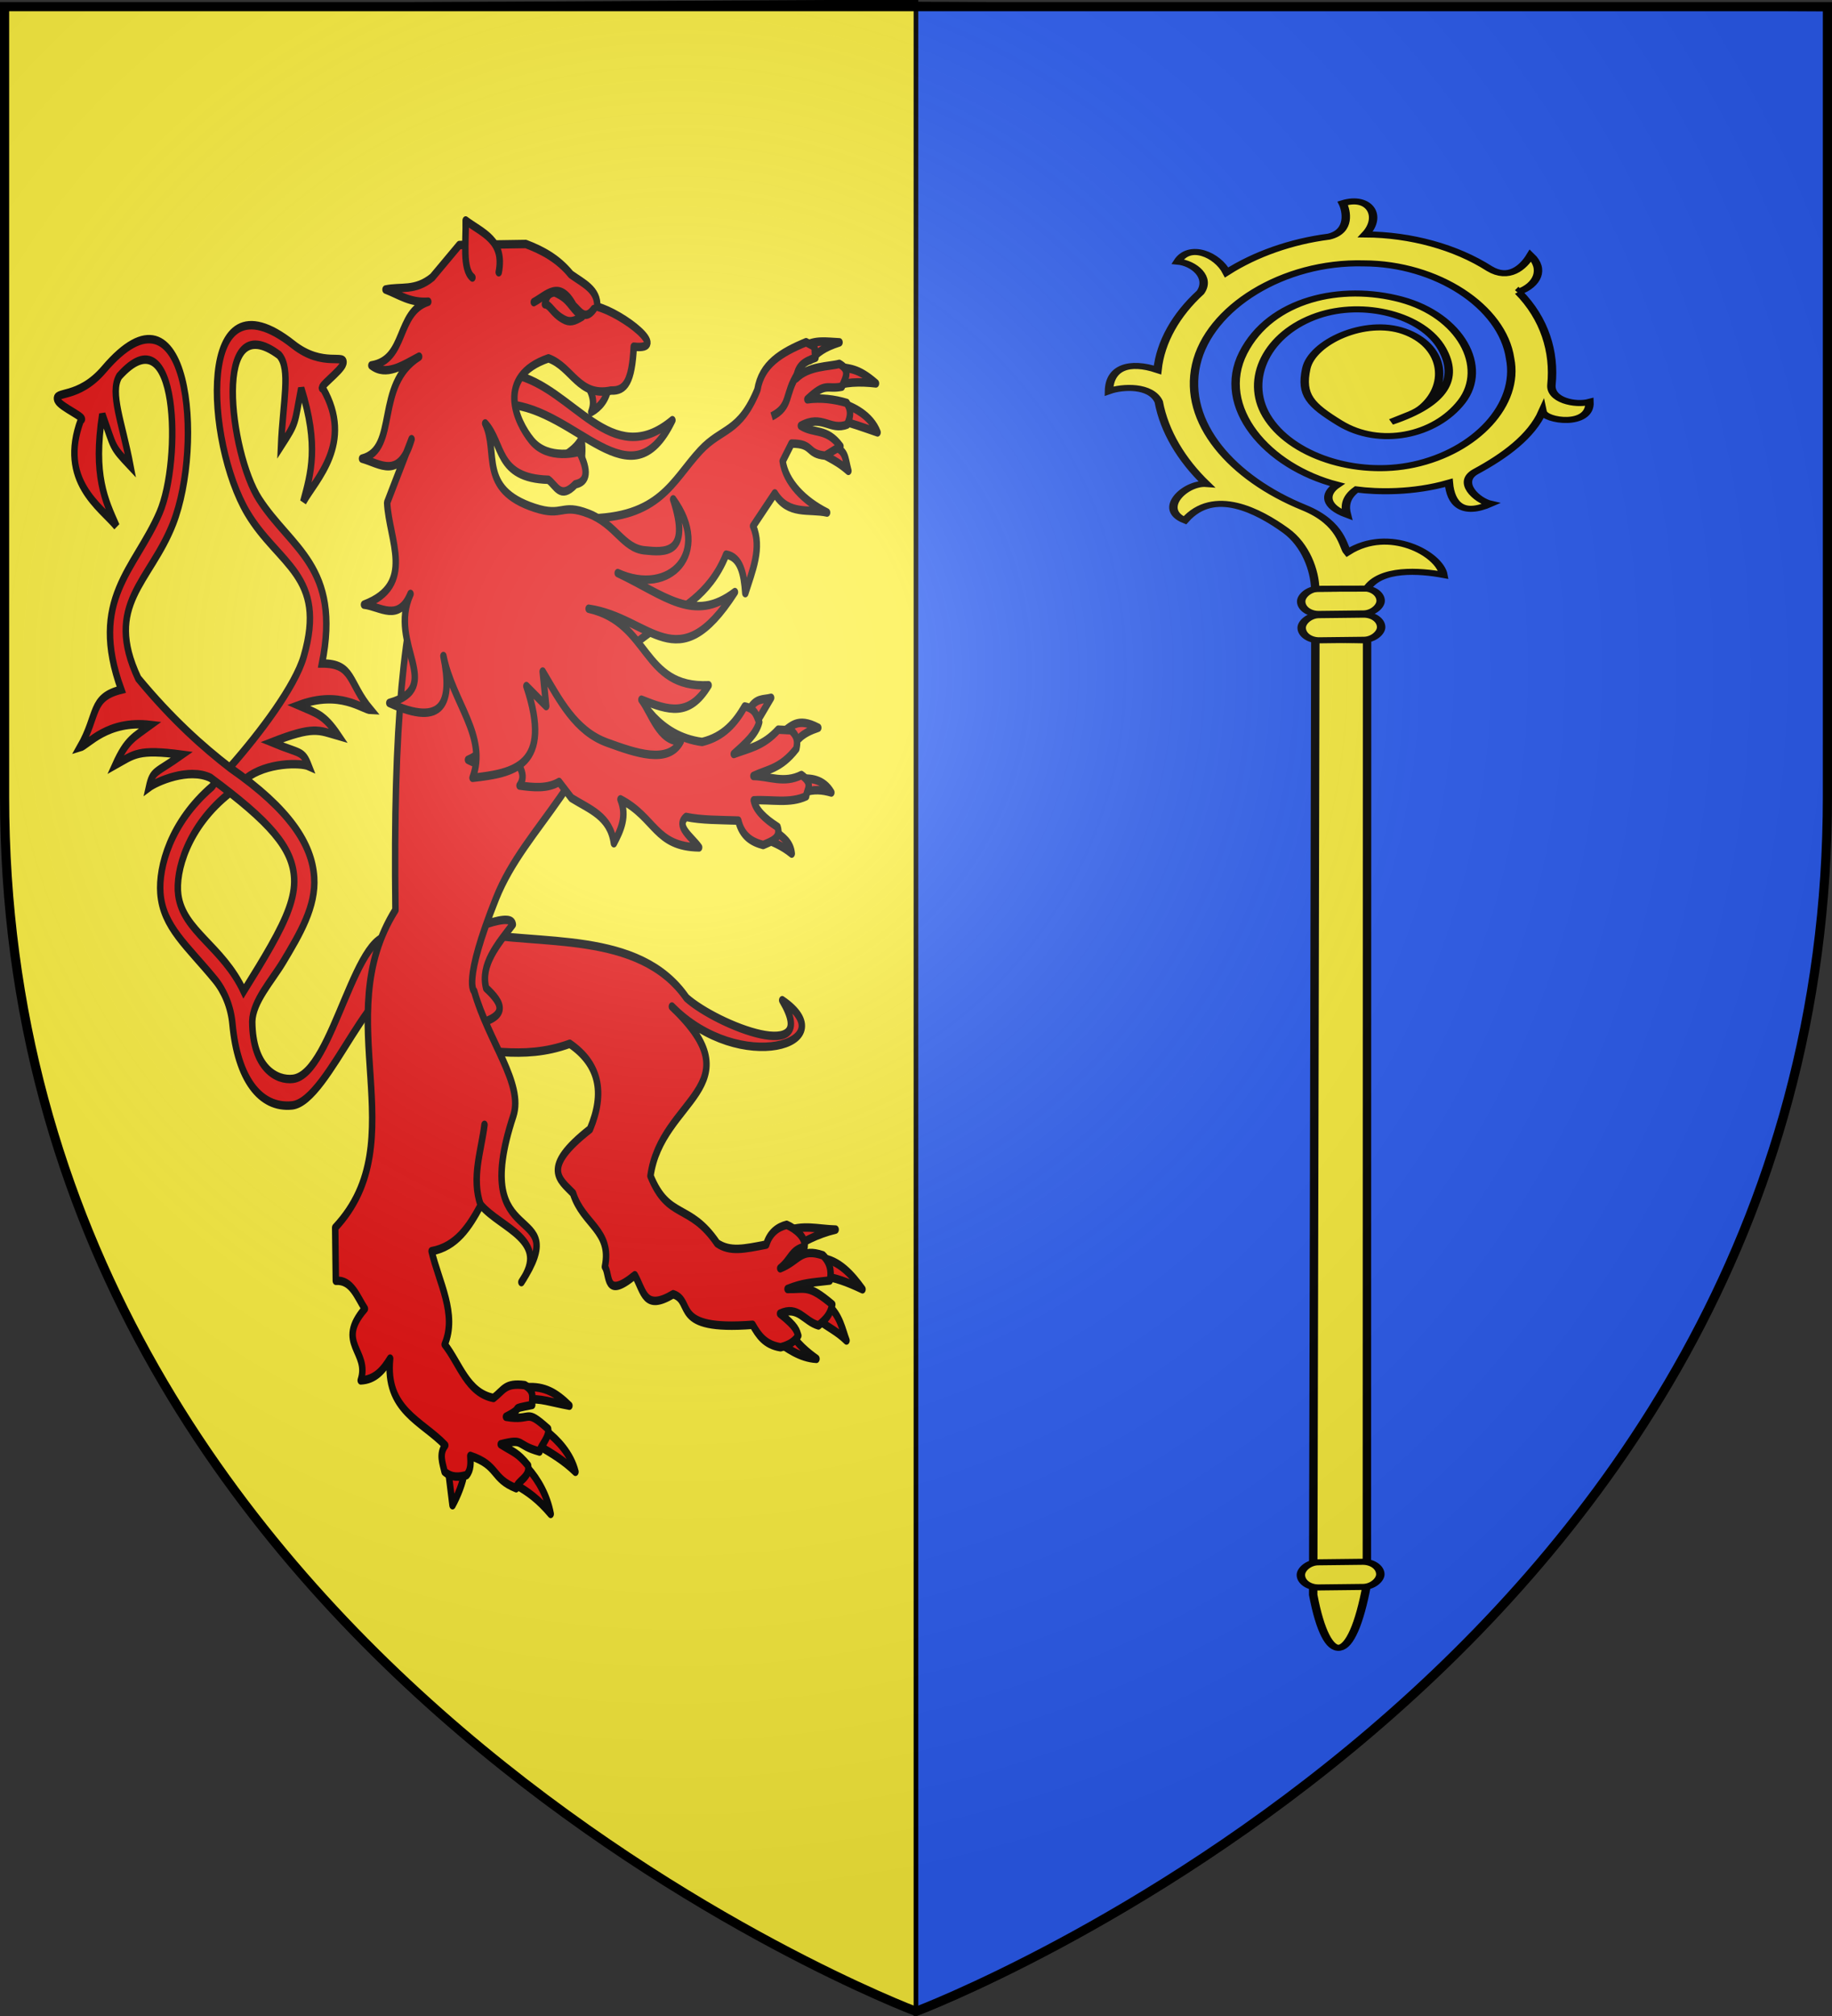
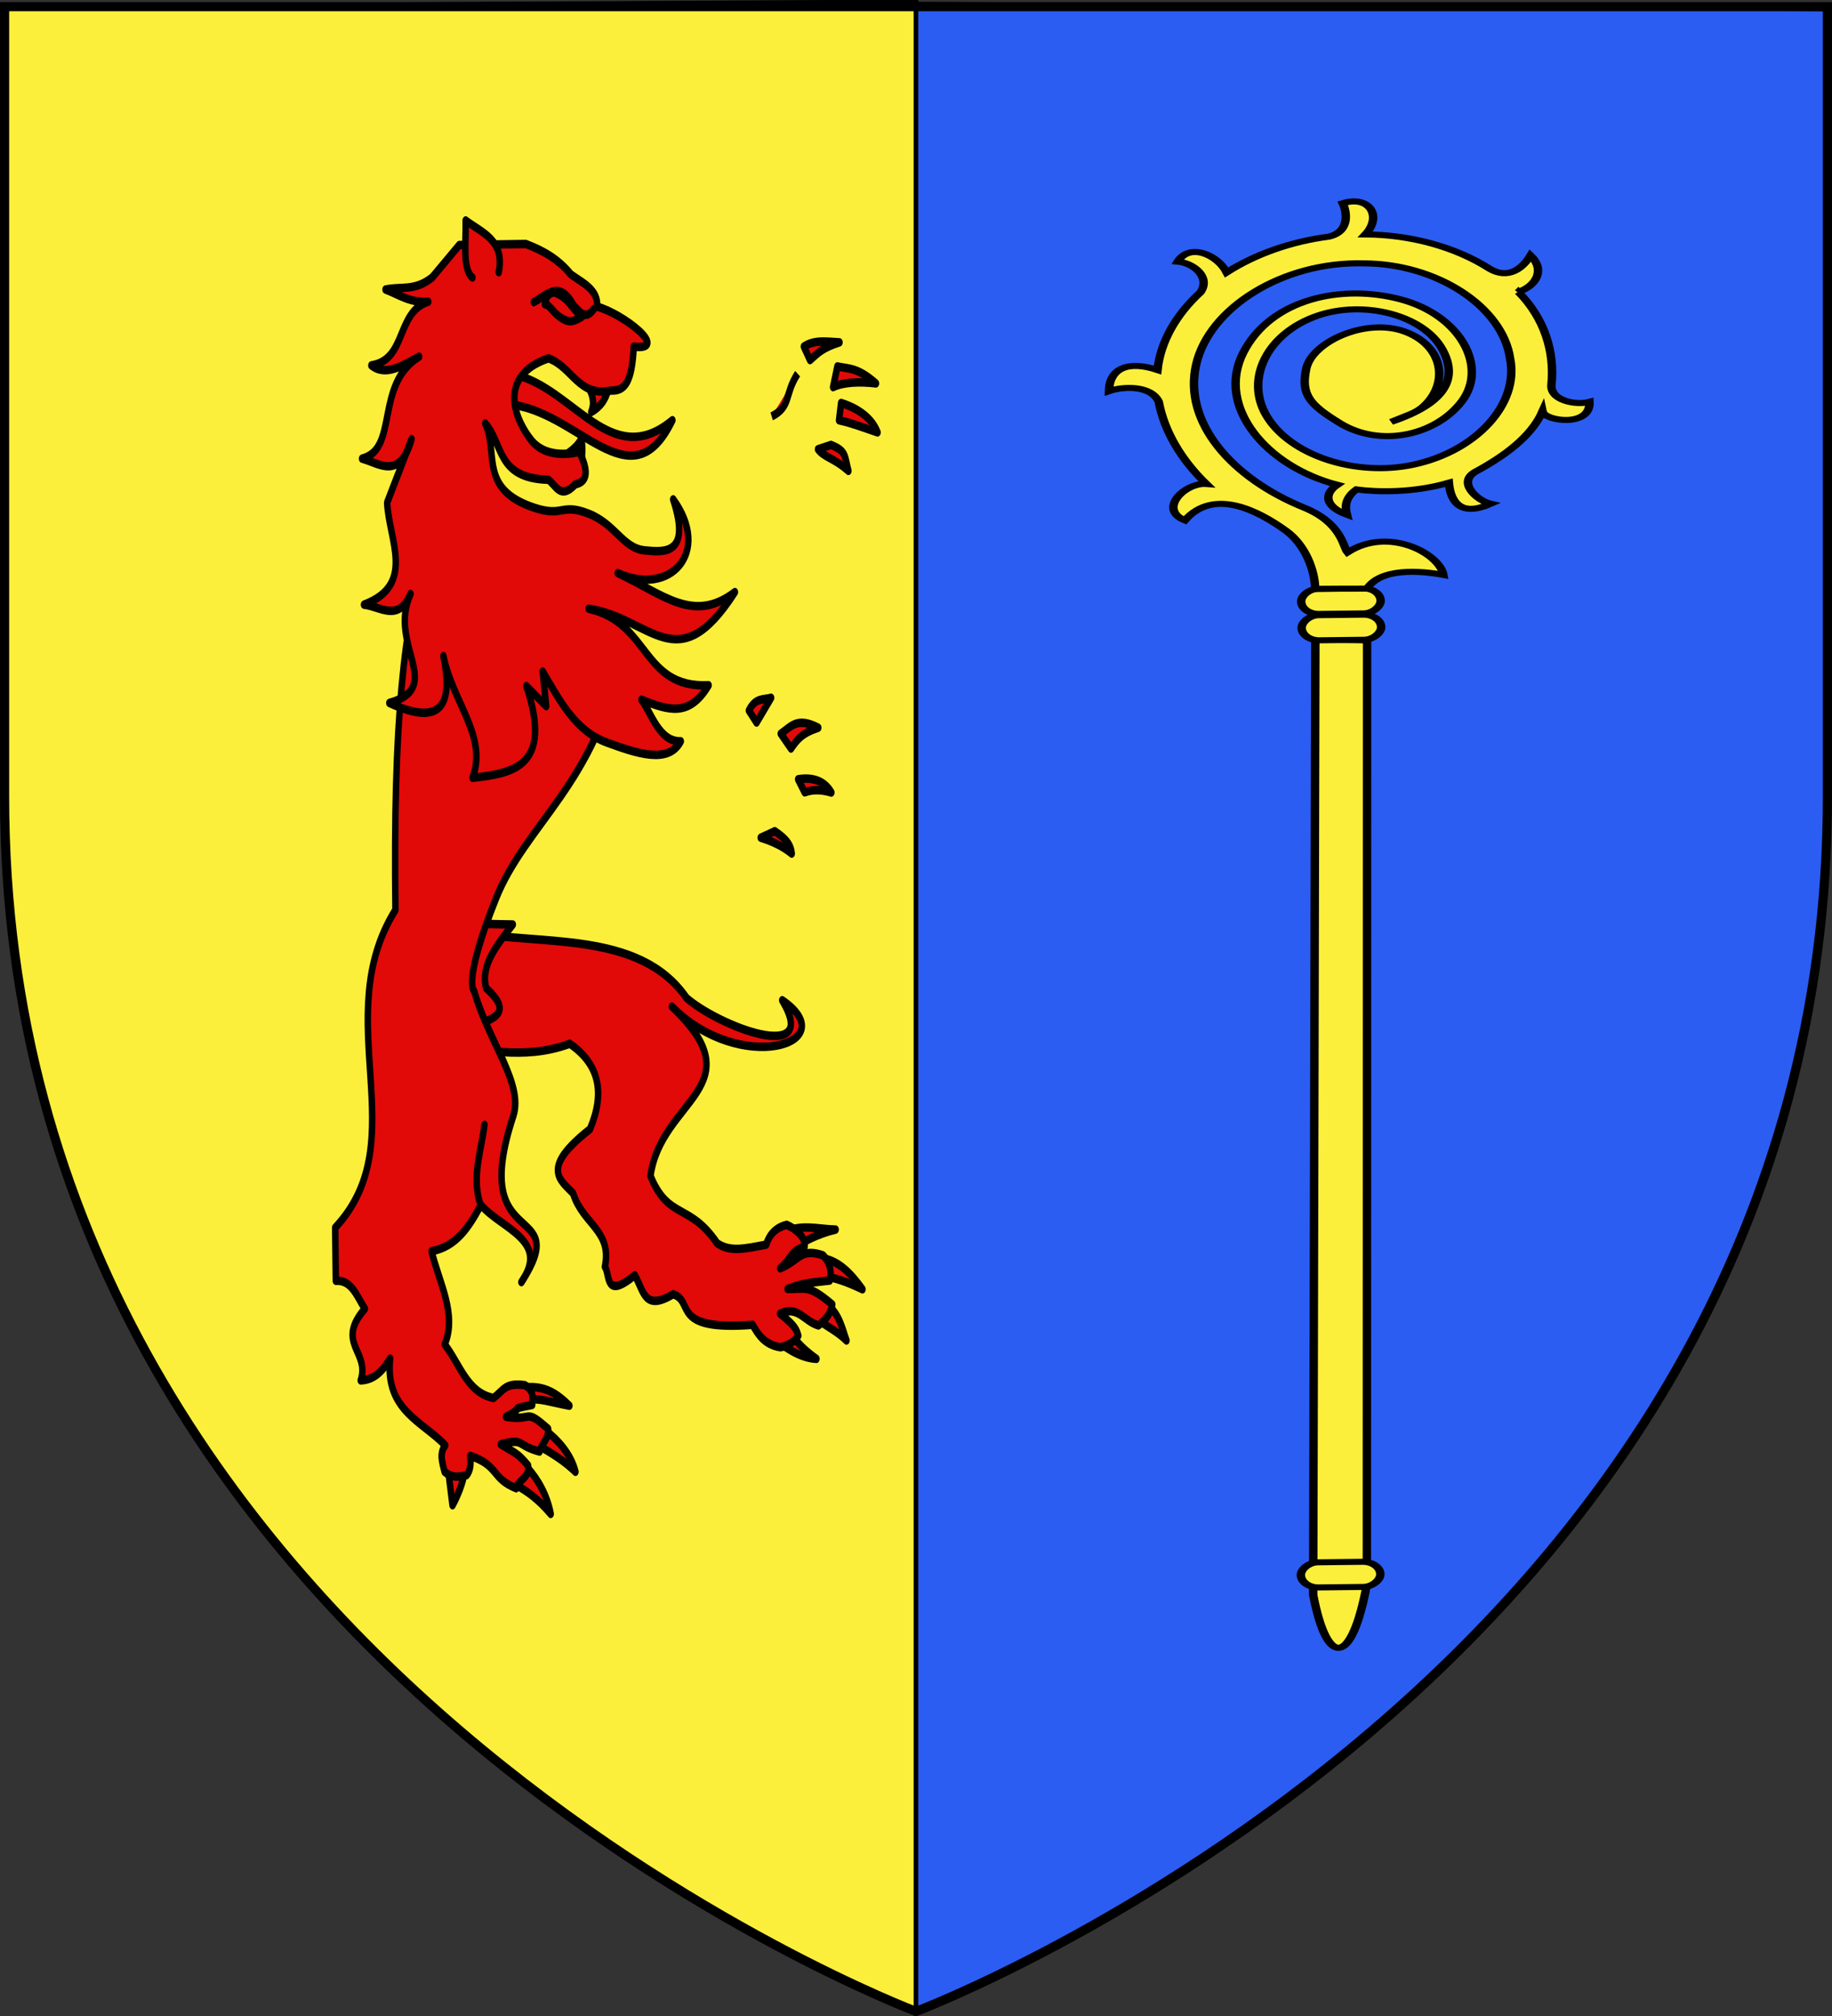
<svg xmlns="http://www.w3.org/2000/svg" xmlns:xlink="http://www.w3.org/1999/xlink" width="600" height="660" version="1.0">
  <rect width="100%" height="100%" fill="#333333" stroke="none" />
  <defs>
    <linearGradient id="b">
      <stop offset="0" style="stop-color:white;stop-opacity:.314" />
      <stop offset=".19" style="stop-color:white;stop-opacity:.251" />
      <stop offset=".6" style="stop-color:#6b6b6b;stop-opacity:.125" />
      <stop offset="1" style="stop-color:black;stop-opacity:.125" />
    </linearGradient>
    <linearGradient id="a">
      <stop offset="0" style="stop-color:#fd0000;stop-opacity:1" />
      <stop offset=".5" style="stop-color:#e77275;stop-opacity:.659" />
      <stop offset="1" style="stop-color:black;stop-opacity:.323" />
    </linearGradient>
    <linearGradient id="c">
      <stop offset="0" style="stop-color:#f0f0f0;stop-opacity:1" />
      <stop offset="1" style="stop-color:#b4b4b4;stop-opacity:1" />
    </linearGradient>
    <linearGradient id="e">
      <stop offset="0" style="stop-color:#8c86ff;stop-opacity:1" />
      <stop offset="1" style="stop-color:#0018b9;stop-opacity:.978" />
    </linearGradient>
    <linearGradient id="f">
      <stop offset="0" style="stop-color:#fff;stop-opacity:1" />
      <stop offset="1" style="stop-color:#908c8c;stop-opacity:1" />
    </linearGradient>
    <radialGradient xlink:href="#b" id="g" cx="221.445" cy="226.331" r="300" fx="221.445" fy="226.331" gradientTransform="matrix(1.353 0 0 1.349 -77.63 -85.747)" gradientUnits="userSpaceOnUse" />
    <radialGradient id="d" cx="244.555" cy="159.161" r="136.727" fx="244.555" fy="159.161" gradientTransform="matrix(1 0 0 .758 0 112.573)" gradientUnits="userSpaceOnUse">
      <stop offset="0" style="stop-color:#ffe268;stop-opacity:1" />
      <stop offset=".709" style="stop-color:#e9c034;stop-opacity:1" />
      <stop offset="1" style="stop-color:#d49e00;stop-opacity:1" />
    </radialGradient>
  </defs>
  <g style="display:inline">
    <path d="M300 658.5V.59L1.5 2.175v258.552C1.5 546.18 300 658.5 300 658.5z" style="fill:#fcef3c;fill-opacity:1;fill-rule:evenodd;stroke:#000;stroke-width:1.5;stroke-linecap:butt;stroke-linejoin:miter;stroke-opacity:1;stroke-miterlimit:4;stroke-dasharray:none" />
    <path d="M300 659.25V1.34l298.5 1.586v258.552C598.5 546.93 300 659.25 300 659.25z" style="fill:#2b5df2;fill-opacity:1;fill-rule:evenodd;stroke:#000;stroke-width:1.5;stroke-linecap:butt;stroke-linejoin:miter;stroke-miterlimit:4;stroke-dasharray:none;stroke-opacity:1;display:inline" />
    <g transform="matrix(-.974 0 0 .7 779.49 4.41)">
      <path d="m340.677 734.671-.064-441.478 17.394-.413.73 446.783c-4.705 34.304-12.966 33.343-18.06-4.892z" style="fill:#fcef3c;fill-opacity:1;fill-rule:evenodd;stroke:#000;stroke-width:2.835;stroke-linecap:butt;stroke-linejoin:miter;stroke-miterlimit:4;stroke-opacity:1;stroke-dasharray:none" />
      <rect width="26.724" height="11.757" x="339.695" y="275.676" rx="5.879" ry="5.879" style="fill:#fcef3c;fill-opacity:1;stroke:#000;stroke-width:2.835;stroke-linecap:round;stroke-linejoin:round;stroke-miterlimit:4;stroke-opacity:1;stroke-dasharray:none" transform="rotate(.914) skewX(.147)" />
      <rect width="26.724" height="11.757" x="339.695" y="263.349" rx="5.879" ry="5.879" style="fill:#fcef3c;fill-opacity:1;stroke:#000;stroke-width:2.835;stroke-linecap:round;stroke-linejoin:round;stroke-miterlimit:4;stroke-opacity:1;stroke-dasharray:none" transform="rotate(.914) skewX(.147)" />
      <g style="fill:#fcef3c">
        <path d="M-152.227 364.335c-15.004 2.796-28.362 11.735-38.14 23.46-4.633 5.558-12.537 1.606-14.824-3.065-8.694 8.335 4.63 16.95 8.302 14.138-5.434 11.04-5.303 23.764-3.383 35.771 1.267 7.929-9.65 9.593-14.086 7.38 2.813 10.888 9.703 9.3 16.98 2.67 5.35 11.853 14.392 19.938 20.23 23.794.059 5.36-2.7 8.452-5.91 10.716 7.756 2.31 12.426-1.275 12.055-7.82 23.114 10.392 54.815 2.083 65.703-22.427 10.888-24.51-1.271-46.243-20.944-54.755-19.674-8.512-43.122 2.459-47.861 20.23-4.74 17.77 4.956 34.577 22.595 35.624 13.07.776 18.574-.287 25.788-10.501 7.214-10.215 2.373-30.847-11.602-35.343-13.974-4.495-27.893 6.826-29.075 20.811-.336 3.97 1.071 6.65 2.785 12.64-7.294-18.943-2.117-30.37 11.394-36.4 15.752-7.032 34.937 1.843 40.938 17.764 6.658 17.662-2.865 38.335-20.079 45.623-18.76 7.941-41.668-.232-51.585-17.824-10.7-18.98-6.109-44.863 11.134-58.205 18.719-15.67 48.674-14.774 66.347 2.123 20.234 18.044 23.156 50.926 7.734 73.138-15.675 22.577-45.62 29.85-72.635 22.919-14.231-3.651-22.313 4.213-25.064 4.925-1.538-18.623-22.897-20.968-30.592-14.77 7.257 4.09 17.509 12.238 14.08 22.423 4.935 4.819 8.937 8.59 12.483 12.126 6.062-6.04 16.546-12.533 26.12-12.72 12.933-.254 31.411 2.17 27.739 20.06 10.207 2.672 12.336-12.774 6.609-17.232 13.852-2.265 27.237-7.85 38.281-16.562 7.446-3.861 13.815 3.36 15.51 8.032 7.618-8.092 4.948-14.994-4.892-18.414 8.434-10.173 13.51-22.97 14.82-36.087 2.31-7.504 11.111-8.353 15.527-5.062 3.263-9.166-7.445-11.577-15.402-7.782-1.02-12.846-5.577-25.411-13.157-35.844-3.658-6.962 4.263-12.856 7.501-14.444-3.788-9.012-13.898-4.915-15.626 5.194-11.083-10.467-25.982-16.799-41.218-17.406-8.346-.579-7.864-8.087-5.65-14.004-7.919 1.246-11.368 8.424-8.93 15.106z" style="fill:#fcef3c;fill-opacity:1;fill-rule:evenodd;stroke:#000;stroke-width:2.835;stroke-linecap:butt;stroke-linejoin:miter;stroke-miterlimit:4;stroke-opacity:1;stroke-dasharray:none" transform="matrix(.719 -.693 .695 .721 145.97 -237.93)" />
      </g>
      <rect width="26.724" height="11.757" x="345.897" y="718.58" rx="5.879" ry="5.879" style="fill:#fcef3c;fill-opacity:1;stroke:#000;stroke-width:2.835;stroke-linecap:round;stroke-linejoin:round;stroke-miterlimit:4;stroke-opacity:1;stroke-dasharray:none" transform="rotate(.914) skewX(.147)" />
    </g>
    <g style="fill:#e20909">
-       <path d="M251.9 162.688c-11.623-10.053-25.174-23.862-28.505-32.611-9.15-24.027 9.897-27.126 21.844-42.48 16.13-20.73 20.2-72.644-17.77-49.735-11.62 7.012-20.503 2.41-19.394 5.613.762 2.202 10.448 7.39 7.815 7.413-11.959 16.033 2.73 26.67 7.677 33.444-2.915-8.3-6.19-16.604.79-33.554 2.768 10.929 1.592 9.722 7.836 17.122-.716-13.118-3.917-22.809.697-26.921 26.168-14.994 19.18 29.038 7.744 42.573-12.37 14.64-31.807 19.988-24.323 48.543-12.39-.002-10.028 5.618-18.934 13.765 3.261-.079 11.789-6.092 28.13-1.396-6.95 2.336-9.853 2.467-15.65 9.056 7.886-1.725 9.478-3.055 25.936 1.855-11.21 3.563-11.935 2.272-14.388 7.082 3.234-1.119 16.516-1.098 24.17 3.538.444.45-.623.147-.184.56m6.415 3.66c16.483 9.863 21.383 23.268 20.15 30.282-1.89 10.74-17.128 15.085-25.321 28.463-4.089-5.028-7.618-9.414-10.508-13.324-6.12-8.279-9.38-14.424-9.04-20.007.553-9.102 9.502-16.822 32.399-29.751 8.386-3.119 20.875 1.123 23.842 2.828-1.508-5.184-2.461-4.052-12.805-9.653 17.086-1.739 18.401-.134 25.823 3.039-4.46-7.56-7.285-8.232-13.675-11.829 16.932-1.55 24.181 5.955 27.37 6.644-7.222-9.672-3.847-14.75-16.019-17.07 12.703-26.647-5.387-35.543-14.793-52.242-8.696-15.438-7.308-60 15.586-40.367 3.761 4.905-1.2 13.823-4.36 26.575 7.52-6.099 6.138-5.134 10.904-15.35 3.681 17.958-1.093 25.5-5.512 33.107 6.13-5.725 22.551-13.422 13.81-31.412-2.582-.516 7.904-3.797 9.065-5.817 1.69-2.939-7.898-.083-17.998-9.148-33.003-29.62-38.735 22.138-26.777 45.523 8.858 17.321 26.986 23.935 13.496 45.82-13.093 12.096-25.166 20.285-35.617 26.435-23.154 12.302-31.661 22.643-32.488 32.329-.73 8.564 5.406 16.556 12.036 24.99 4.38 5.572 11.71 11.595 11.947 17.587-.123 13.862-9.569 17.547-15.774 16.957-15.822-1.504-24.382-47.24-39.702-41.669l-5.146 15.863c12.853-9.4 30.486 32.492 45.206 33.65 12.508.983 21.13-8.085 23.077-24.076.62-5.088 3.132-9.704 6.774-13.096 10.643-9.912 20.175-15.604 21.126-25.55.736-7.693-3.855-20.877-20.003-31.472-.32-.245-1.256-1.532-1.256-1.532" style="fill:#e20909;fill-opacity:1;fill-rule:evenodd;stroke:#000;stroke-width:2.5;stroke-linecap:butt;stroke-linejoin:miter;stroke-miterlimit:4;stroke-opacity:1;stroke-dasharray:none;display:inline" transform="matrix(-.846 0 0 1.108 288.462 70.852)" />
      <path d="M15.357 55.115c-4.555 1.072-11.502 3.6-14.107 8.702 5.966-1.574 10.695-2.901 14.902-3.58l-.795-5.122zM16.79 44.324c-4.62.786-7.814.275-14.927 5.015 6.164-.567 12.665-.402 16.596 1.105l-1.67-6.12zM29.77 38.455c-4.192-2.128-9.065-1.39-13.796-1.248 6.322 1.582 7.993 2.846 11.4 5.237l2.396-3.989zM19.272 67.517c-6.045 1.845-5.18 3.158-6.74 7.666 5.777-3.917 9.318-3.957 11.77-6.385l-5.03-1.28z" style="fill:#e20909;fill-opacity:1;fill-rule:evenodd;stroke:#000;stroke-width:2.5;stroke-linecap:round;stroke-linejoin:round;stroke-miterlimit:4;stroke-opacity:1;stroke-dasharray:none" transform="matrix(-.846 0 0 1.108 288.462 70.852)" />
-       <path d="M47.755 51.235c6.961 12.885 13.753 11.09 22.123 17.97C80.8 78.182 85.392 89.24 114.185 89.24l-7.883 43.256-22.78-12.871c-4.613-3.561-17.056-7.08-23.655-19.7-5.605.73-6.901 5.678-7.422 11.385-2.728-6.655-6.606-13.342-3.01-19.817l-8.414-9.65c-5.268 6.621-13.273 4.455-20.23 5.655 8.945-3.415 16.045-9.011 17.19-15.18l-3.429-5.195c-8.72-.009-5.527 3.01-13.05 3.562l-5.886-2.759c5.4-5.544 10.079-3.563 15.318-6.07-8.295-3.485-11.275 1.636-17.928-.367-1.55-2.612-1.471-4.482.175-6.378 4.598-1.067 10.056-1.63 15.24-1.059-7.334-5.248-7.361-2.805-13.354-3.748-1.945-3.117-2.963-5.044.987-6.735 3.954.833 11.888.556 16.678 4.278-.63-3.614-2.72-4.804-7.454-6.092.935-4.002-1.208-2.546 3.636-4.59 9.748 3.082 17.226 6.556 18.84 14.07z" style="fill:#e20909;fill-rule:evenodd;stroke:#000;stroke-width:2.5;stroke-linecap:round;stroke-linejoin:round;stroke-miterlimit:4;stroke-opacity:1;stroke-dasharray:none" transform="matrix(-.846 0 0 1.108 288.462 70.852)" />
      <path d="M34.81 329.666c-2.079 3.26-6.625 6.1-9.911 7.886 6.347-.248 11.857-3.292 15.838-5.566l-5.927-2.32zM20.36 321.778c-4.596 2.825-5.625 7.441-7.09 10.357 3.89-2.91 7.071-3.79 11.037-6.197l-3.947-4.16zM23.296 307.747c-7.182.576-12.29 5.108-16.223 9.259 5.922-2.148 11.098-3.669 16.71-4.014 3.835-1.841-.664-4.733-.487-5.245zM36.915 300.017c-6.448-2.304-12.705-.766-19.443-.66 7.15 1.306 12.777 3.658 18.046 6.256l1.397-5.596z" style="fill:#e20909;fill-opacity:1;fill-rule:evenodd;stroke:#000;stroke-width:2.5;stroke-linecap:round;stroke-linejoin:round;stroke-miterlimit:4;stroke-opacity:1;stroke-dasharray:none" transform="matrix(-.846 0 0 1.108 288.462 70.852)" />
      <path d="M159.461 211.352c-27.185 4.249-65.932-.626-84.244 19.547-11.863 8.104-52.202 20.27-37.06.69-24.704 12.813 16.436 22.36 42.703 1.871-32.64 23.783 4.17 27.116 8.293 50.053-6.994 13.102-15.056 7.798-25.83 19.907-4.959 2.58-10.384 1.666-18.991.378-1.424-3.585-4.562-5.206-7.912-5.847-3.452 1.142-7.434 3.66-6.931 6.501 5.247.953 5.17 3.705 9.435 6.348-7.61-2.324-7.667-6.096-16.54-3.833-3.465 2.543-3.202 5.943-2.623 7.451 7.56.687 10.131.64 16.325 2.494-7.037.124-7.948-1.465-17.317 4.579.818 3.09 2.462 4.292 5.341 6.194 5.652-1.22 7.86-5.971 14.876-3.489-6.561 4.017-6.384 5.072-7.057 6.501 1.26 1.596 3.418 2.797 6.844 3.441 6.16-.734 8.59-3.638 10.849-6.642 32.19 1.88 22.342-6.908 30.736-9.035 11.167 5.096 11.256-.734 14.854-5.604 11.795 7.385 9.474-.153 11.587-2.512-2.852-10.783 8.539-12.534 12.33-21.714 5.133-4.08 12.665-7.428-6.547-18.93-5.964-10.838-3.531-19.301 7.818-25.242 18.786 5.228 33.712.898 50.568 1.347l-11.507-34.454z" style="fill:#e20909;fill-rule:evenodd;stroke:#000;stroke-width:2.5;stroke-linecap:round;stroke-linejoin:round;stroke-miterlimit:4;stroke-opacity:1;stroke-dasharray:none" transform="matrix(-.846 0 0 1.108 288.462 70.852)" />
-       <path d="M142.445 209.215c5.992 5.984 12.607 11.9 10.338 18.788-6.27 4.465-9.684 8.667 6.254 11.087l6.13-15.707-12.507-14.319c-7.313-1.828-10.024-1.444-10.215.15z" style="fill:#e20909;fill-rule:evenodd;stroke:#000;stroke-width:2.5;stroke-linecap:round;stroke-linejoin:round;stroke-miterlimit:4;stroke-opacity:1;stroke-dasharray:none" transform="matrix(-.846 0 0 1.108 288.462 70.852)" />
+       <path d="M142.445 209.215c5.992 5.984 12.607 11.9 10.338 18.788-6.27 4.465-9.684 8.667 6.254 11.087l6.13-15.707-12.507-14.319z" style="fill:#e20909;fill-rule:evenodd;stroke:#000;stroke-width:2.5;stroke-linecap:round;stroke-linejoin:round;stroke-miterlimit:4;stroke-opacity:1;stroke-dasharray:none" transform="matrix(-.846 0 0 1.108 288.462 70.852)" />
      <path d="M137.037 345.949c-6.812-.375-11.388 1.615-16.498 5.452 7.851-1.12 10.992-2.197 16.34-1.836l.158-3.616zM129.602 358.837c-4.516 2.604-9.68 6.856-11.408 12.093 4.61-3.434 9.369-5.533 13.657-7.461l-2.25-4.632zM136.757 369.754c-4.406 3.71-7.7 8.486-8.982 13.619 4.645-4.226 8.737-6.568 13.837-8.718l-4.855-4.901zM161.192 371.152c.457 2.832 2.582 6.873 4.594 9.647l1.663-10.227-6.257.58z" style="fill:#e20909;fill-opacity:1;fill-rule:evenodd;stroke:#000;stroke-width:2.5;stroke-linecap:round;stroke-linejoin:round;stroke-miterlimit:4;stroke-opacity:1;stroke-dasharray:none" transform="matrix(-.846 0 0 1.108 288.462 70.852)" />
      <path d="M100.856 130.412c8.983 36.75 36.574 49.055 48.078 71.062 13.143 25.143 8.458 27.455 8.458 27.455-5.489 14.828-19.22 27.384-15.144 36.83 17.798 41.238-23.724 24.826-3.122 49.123-11.243-12.47 8.057-15.89 15.668-22.801 4.48 6.39 9.438 12.315 19.093 13.662-2.84 9.228-9.985 18.616-5.066 27.553-5.846 5.722-8.741 14.333-18.919 15.815-4.033-2.362-4.402-4.55-12.102-3.781-4.154 1.82-2.58 4.155-2.862 5.831 9.984 1.522 2.05.352 10.149 3.508-10.508 1.399-7.004-2.762-16.306 3.573-.599 2.561 2.857 4.783 3.323 6.703 9.53-1.976 5.42-3.993 15.022-2.144-5.206 2.488-6.461 2.45-10.583 6.261-.97 3.61 4.372 4.57 4.594 6.725 9.684-2.928 6.679-6.742 17.763-9.561-.14 2.04-.322 4.09 1.433 5.682 2.937.6 5.69.865 8.535-.987.776-2.635 2.223-5.294-.273-7.806 8.943-7.204 23.378-10.386 21.344-25.627 2.671 3.344 5.76 6.245 11.39 6.436-3.647-8.68 9.92-10.922-1.616-21.176 3.084-3.608 5.111-8.57 11.254-8.261l.24-15.691c-31.555-25.862 2.917-61.905-23.326-93.875.926-55.377-3.17-84.205-12.29-108.009l-74.735 33.5z" style="fill:#e20909;fill-rule:evenodd;stroke:#000;stroke-width:2.5;stroke-linecap:round;stroke-linejoin:round;stroke-miterlimit:4;stroke-opacity:1;stroke-dasharray:none" transform="matrix(-.846 0 0 1.108 288.462 70.852)" />
      <path d="M51.056 145.993c-2.556-3.864-5.662-3.137-8.606-3.763l5.64 7.304 2.966-3.54zM38.715 152.825c-3.951-2.02-6.25-5.036-14.518-1.745 6.318 1.615 8.094 3.4 10.553 6.14l3.965-4.395zM31.992 166.307c-4.678-.597-9.885.01-12.862 3.91 3.412-.768 6.844-1.022 10.321-.058l2.54-3.852zM41.03 181.652c-3.128 1.659-6.191 3.355-6.567 6.616 3.66-2.3 7.751-3.675 12.008-4.696l-5.44-1.92z" style="fill:#e20909;fill-opacity:1;fill-rule:evenodd;stroke:#000;stroke-width:2.5;stroke-linecap:round;stroke-linejoin:round;stroke-miterlimit:4;stroke-opacity:1;stroke-dasharray:none" transform="matrix(-.846 0 0 1.108 288.462 70.852)" />
-       <path d="M52.663 144.79c-4.275.69-4.491 2.814-5.61 4.62 1.142 3.508 5.508 6.469 9.851 9.433-5.706-1.66-11.372-2.273-17.2-7.199l-4.949.185c-2.756 1.9-2.556 3.69-2.067 5.468 6.077 5.958 11.188 6.05 16.612 8.037-6.162.07-11.844 2.326-18.594-.286-4.782 2.58-2.064 4.283-1.83 6.276 6.363 2.26 13.5.893 20.28 1.203-.703 2.765-4.093 5.364-9.205 7.858-1.434 3.377 2.3 4.249 5.568 5.347 4.37-.885 8.143-2.555 9.641-7.221 6.958-.195 14.294-.112 20.195-1.08 4.223 2.782-2.241 5.964-5.032 9.008 17.149-.191 16.802-8.764 30.442-14.204-2.637 5.01-.173 9.017 2.549 12.973 1.415-8.061 9.442-10.012 16.433-13.355l4.778-4.752c4.479 2.013 9.854 1.656 15.32 1.061-2.8-3.053-.277-6.306 4.595-9.646 7.274 4.329 11.564 3.607 15.356 2.04-15.838-5.094-4.479-20.753-4.905-31.834l-23.825-18.713-43.186 37.877c-4.178 3.32-10.052 6.518-18.72 7.396-8.396-1.562-12.89-5.73-16.497-10.492z" style="fill:#e20909;fill-rule:evenodd;stroke:#000;stroke-width:2.5;stroke-linecap:round;stroke-linejoin:round;stroke-miterlimit:4;stroke-opacity:1;stroke-dasharray:none" transform="matrix(-.846 0 0 1.108 288.462 70.852)" />
      <g style="fill:#e20909;stroke:#000;stroke-width:2.5;stroke-miterlimit:4;stroke-opacity:1;stroke-dasharray:none">
        <path d="M130.005 65.064c.468-2.78-.012-4.75 1.44-8.37 1.784 3.757 5.17 5.463 7.891 8.022" style="fill:#e20909;fill-rule:evenodd;stroke:#000;stroke-width:2.5;stroke-linecap:round;stroke-linejoin:round;stroke-miterlimit:4;stroke-opacity:1;stroke-dasharray:none" transform="matrix(-.833 -.195 -.149 1.09 308.35 107.503)" />
        <path d="M160.416 42.561c-23.462-.176-41.957 21.74-62.677 2.503 11.405 27.863 36.797 3.248 63.637 6.61l-.96-9.113z" style="fill:#e20909;fill-opacity:1;fill-rule:evenodd;stroke:#000;stroke-width:2.5;stroke-linecap:round;stroke-linejoin:round;stroke-miterlimit:4;stroke-opacity:1;stroke-dasharray:none" transform="matrix(-.833 -.195 -.149 1.09 308.35 107.503)" />
        <path d="M123.809 39.883c.164 3.485 2.049 6.213 5.276 8.351-1.37-4.462 2.28-6.768 4.604-9.643" style="fill:#e20909;fill-rule:evenodd;stroke:#000;stroke-width:2.5;stroke-linecap:round;stroke-linejoin:round;stroke-miterlimit:4;stroke-opacity:1;stroke-dasharray:none" transform="matrix(-.833 -.195 -.149 1.09 308.35 107.503)" />
        <path d="m134.071 127.056-3.138 9.82 8.594-4.479c-14.353 21.547.248 26.216 15.734 30.37-3.7-13.131 11.461-20.479 17.44-33.456-5.957 12.79-3.95 20.932 18.167 17.341-20.624-8.53 3.697-16.703-2.406-33.177 3.05 9.169 10.864 5.736 17.17 6.29-18.81-9.304-6.072-20.62-3.503-31.288l-6.007-20.105c2.442 12.78 10.738 9.27 17.858 9.036-13.548-5.343-.844-22.298-16.438-33.577 5.767 3.575 11.446 8.15 17.738 5.806-13.203-4.097-6.577-17.066-18.358-22.416 6.895 1.622 11.524-.06 16.913-.632-5.721-2.03-11.345-1.448-17.188-6.75l-8.596-11.23-25.293-4.832c-6.614.7-13.036 2.058-18.764 5.783-5.021 1.709-11.215 2.56-11.69 7.597-10.1.245-30.448 7.81-16.01 9.146-1.154 10.285.878 13.515 6.374 14.316 11.906 4.213 16.077-4.242 25.506-5.11 19.275 8.924 8.942 20.685 2.105 25.102-7.431 4.801-18.688.005-18.688.005-4.682 4.949-4.756 8.186-.222 9.71 4.889 5.689 7.33 1.585 10.533.532 20.149 3.147 18.875-7.5 26.997-12.097-6.765 7.523-.658 19.611-23.154 21.194-11.617.822-9.756-3.217-20.807-1.996-11.05 1.221-14.936 7.734-23.396 6.88-7.562-.763-18.026-1.753-8.219-16.789-17.586 12.841-3.819 28.632 17.295 25.229-19.007 3.254-31.567 9.581-45.645-2.455 17.34 30.009 30.684 13.178 54.866 14.817-24.225-.147-24.278 19.594-49.699 14.099 5.71 10.646 13.947 10.085 24.856 8.775-4.475 3.145-9.001 11.136-17.169 9.42 3.523 7.67 16.633 6.475 27.944 5.425 12.87-1.194 20.423-9.22 28.3-16.304z" style="fill:#e20909;fill-rule:evenodd;stroke:#000;stroke-width:2.5;stroke-linecap:round;stroke-linejoin:round;stroke-miterlimit:4;stroke-opacity:1;stroke-dasharray:none" transform="matrix(-.833 -.195 -.149 1.09 308.35 107.503)" />
        <path d="M171.602 13.842c-.69-9.794 8.357-10.295 15.29-12.814-1.282 6.2-1.211 14.374-5.53 16.146M133.486 18.083c2.771 4.177 5.288 1.52 7.86.36 6.811-6.647 10.778-1.195 15.343 1.714" style="fill:#e20909;fill-rule:evenodd;stroke:#000;stroke-width:2.5;stroke-linecap:round;stroke-linejoin:round;stroke-miterlimit:4;stroke-opacity:1;stroke-dasharray:none" transform="matrix(-.833 -.195 -.149 1.09 308.35 107.503)" />
        <path d="M137.508 21.059c2.757 1.931 4.437 2.695 7.096 2.022 4.318-.956 5.763-3.345 7.732-3.066-.065-1.718-.312-3.37-3.045-4.133-6.557.964-6.409 3.188-11.783 5.177z" style="fill:#e20909;fill-opacity:1;fill-rule:evenodd;stroke:#000;stroke-width:2.5;stroke-linecap:round;stroke-linejoin:round;stroke-miterlimit:4;stroke-opacity:1;stroke-dasharray:none" transform="matrix(-.833 -.195 -.149 1.09 308.35 107.503)" />
      </g>
      <path d="M154.885 292.148c3.68-8.069-.188-15.856-1.47-23.74" style="fill:#e20909;fill-rule:evenodd;stroke:#000;stroke-width:2.5;stroke-linecap:round;stroke-linejoin:round;stroke-miterlimit:4;stroke-opacity:1;stroke-dasharray:none" transform="matrix(-.846 0 0 1.108 288.462 70.852)" />
      <path d="M32.191 46.467c5.247 6.25 2.329 9.595 10.04 12.63" style="fill:#e20909;fill-rule:evenodd;stroke:#000;stroke-width:2.5;stroke-linecap:butt;stroke-linejoin:miter;stroke-miterlimit:4;stroke-opacity:1;stroke-dasharray:none" transform="matrix(-.846 0 0 1.108 288.462 70.852)" />
    </g>
  </g>
-   <path d="M300 658.5s298.5-112.32 298.5-397.772V2.176H1.5v258.552C1.5 546.18 300 658.5 300 658.5z" style="opacity:1;fill:url(#g);fill-opacity:1;fill-rule:evenodd;stroke:none;stroke-width:1px;stroke-linecap:butt;stroke-linejoin:miter;stroke-opacity:1" />
  <path d="M300 658.5S1.5 546.18 1.5 260.728V2.176h597v258.552C598.5 546.18 300 658.5 300 658.5z" style="opacity:1;fill:none;fill-opacity:1;fill-rule:evenodd;stroke:#000;stroke-width:3;stroke-linecap:butt;stroke-linejoin:miter;stroke-miterlimit:4;stroke-dasharray:none;stroke-opacity:1" />
</svg>